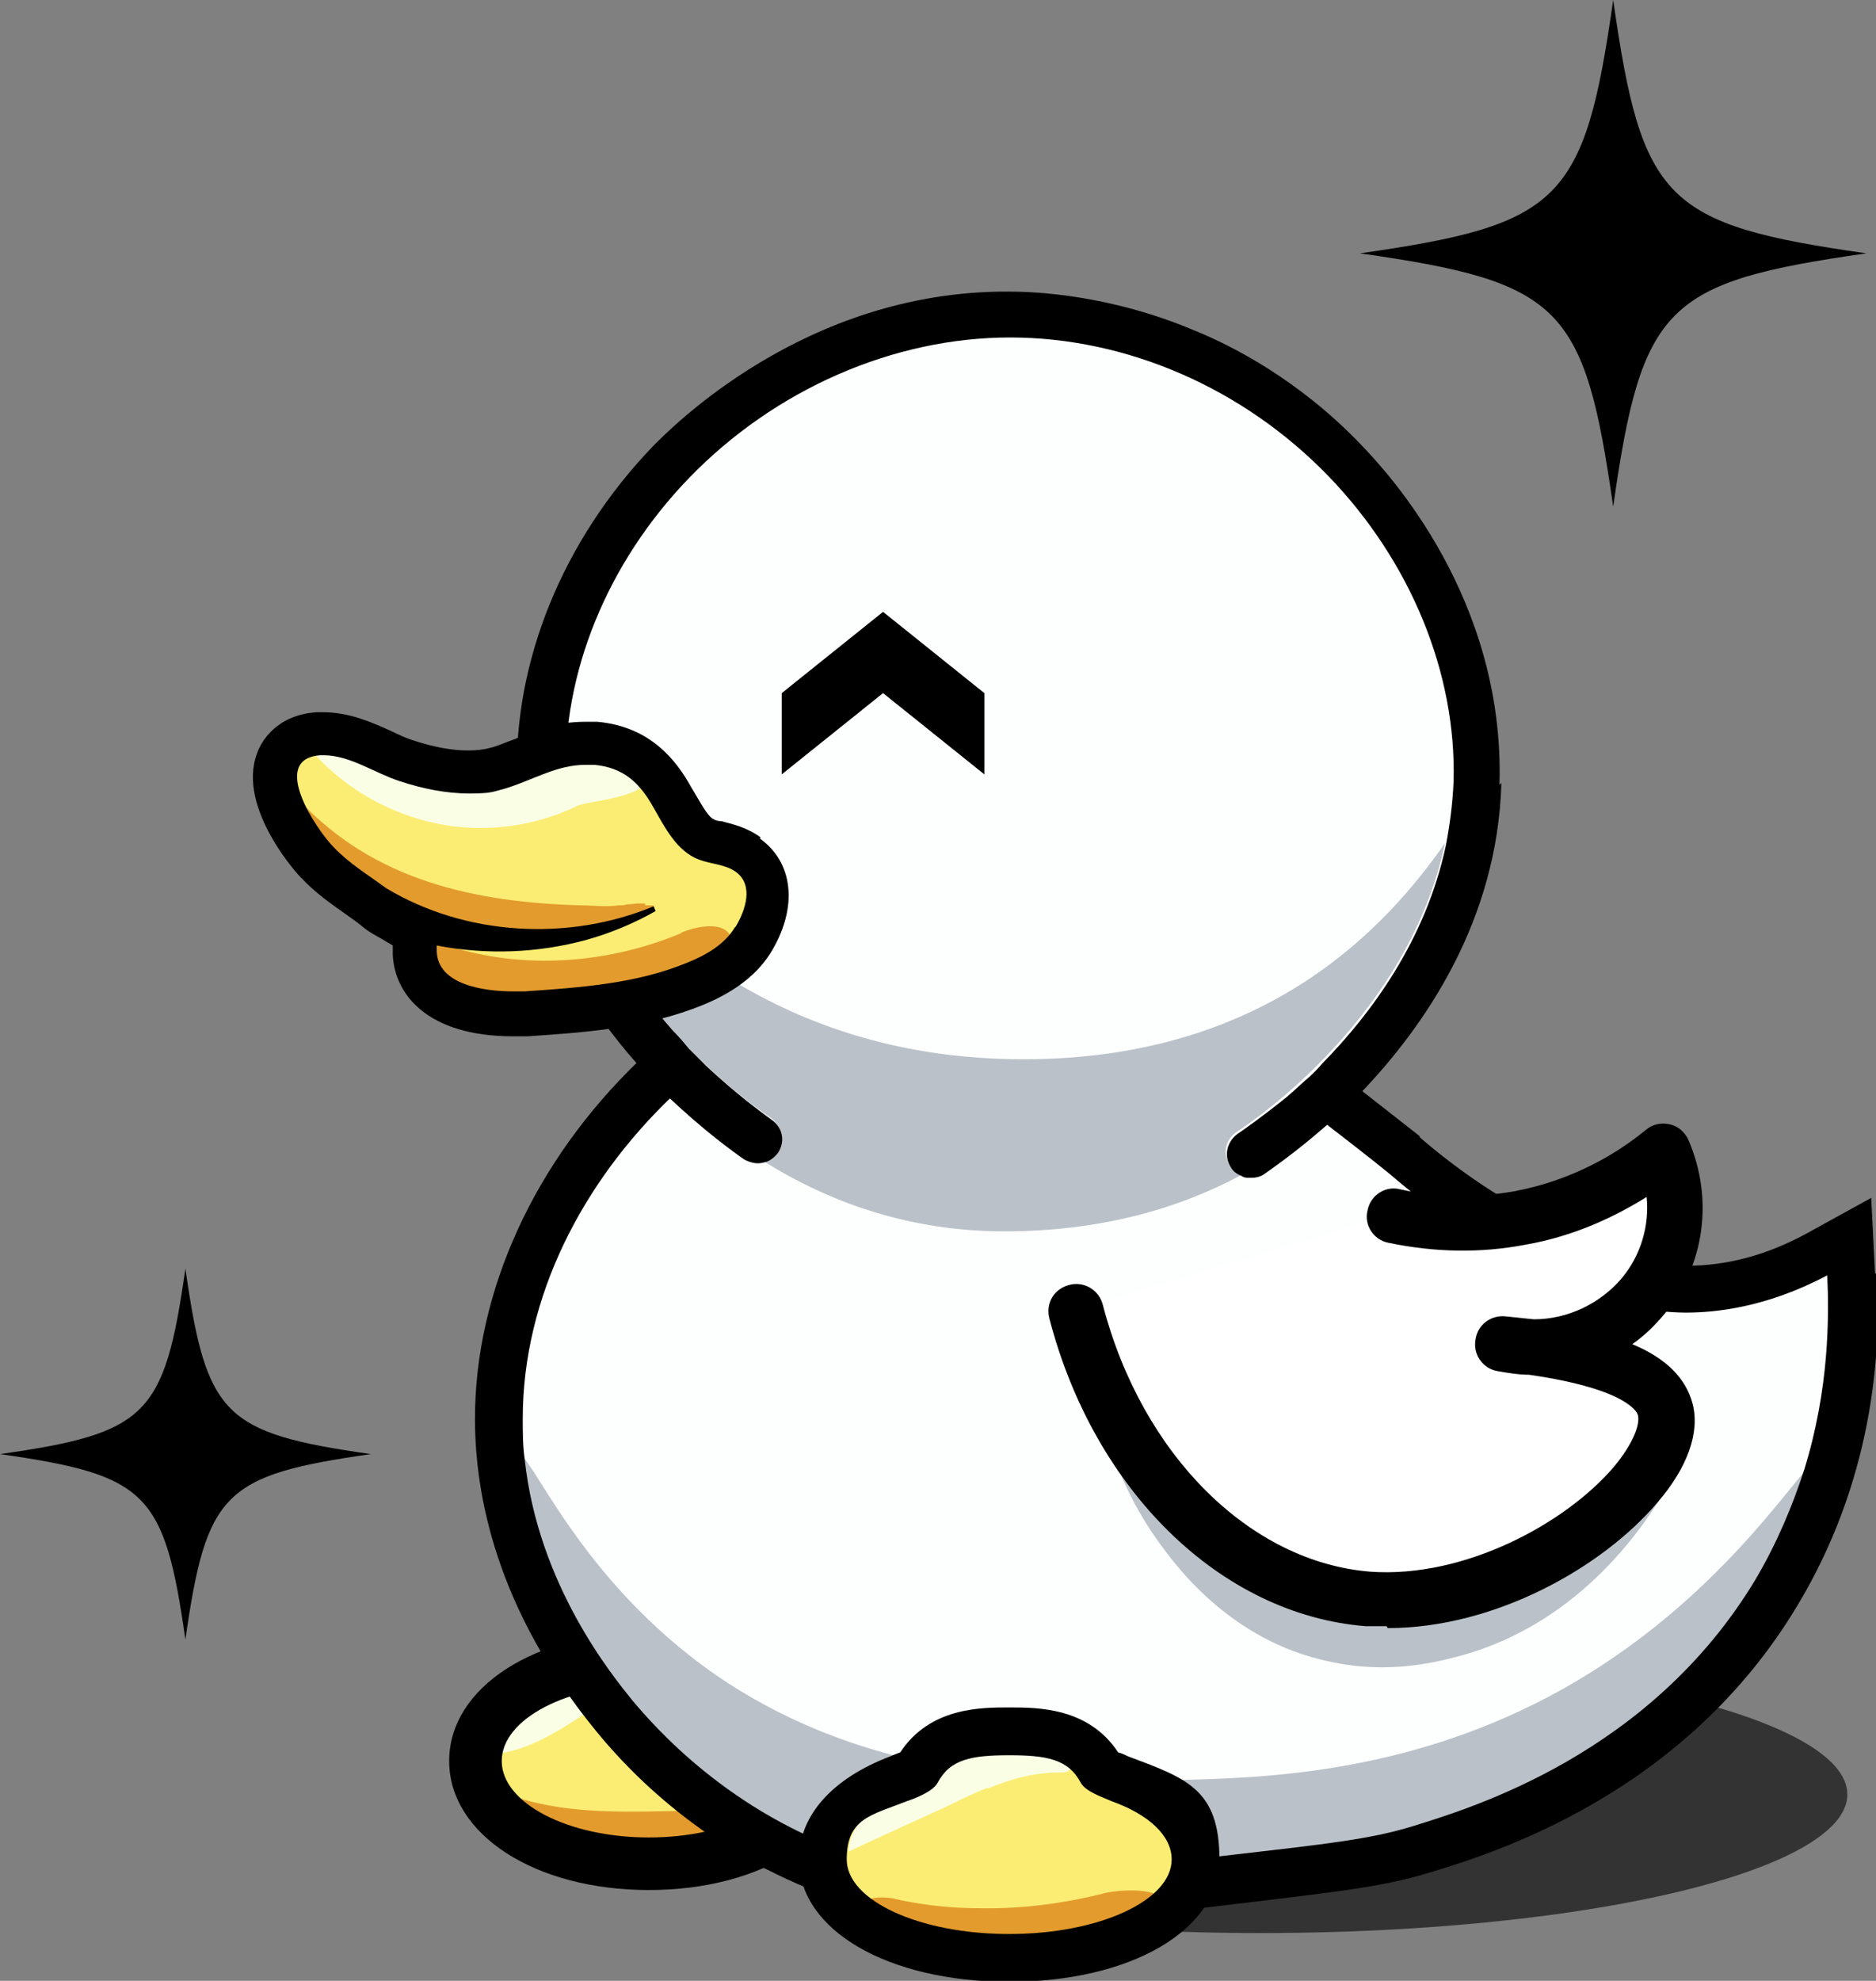
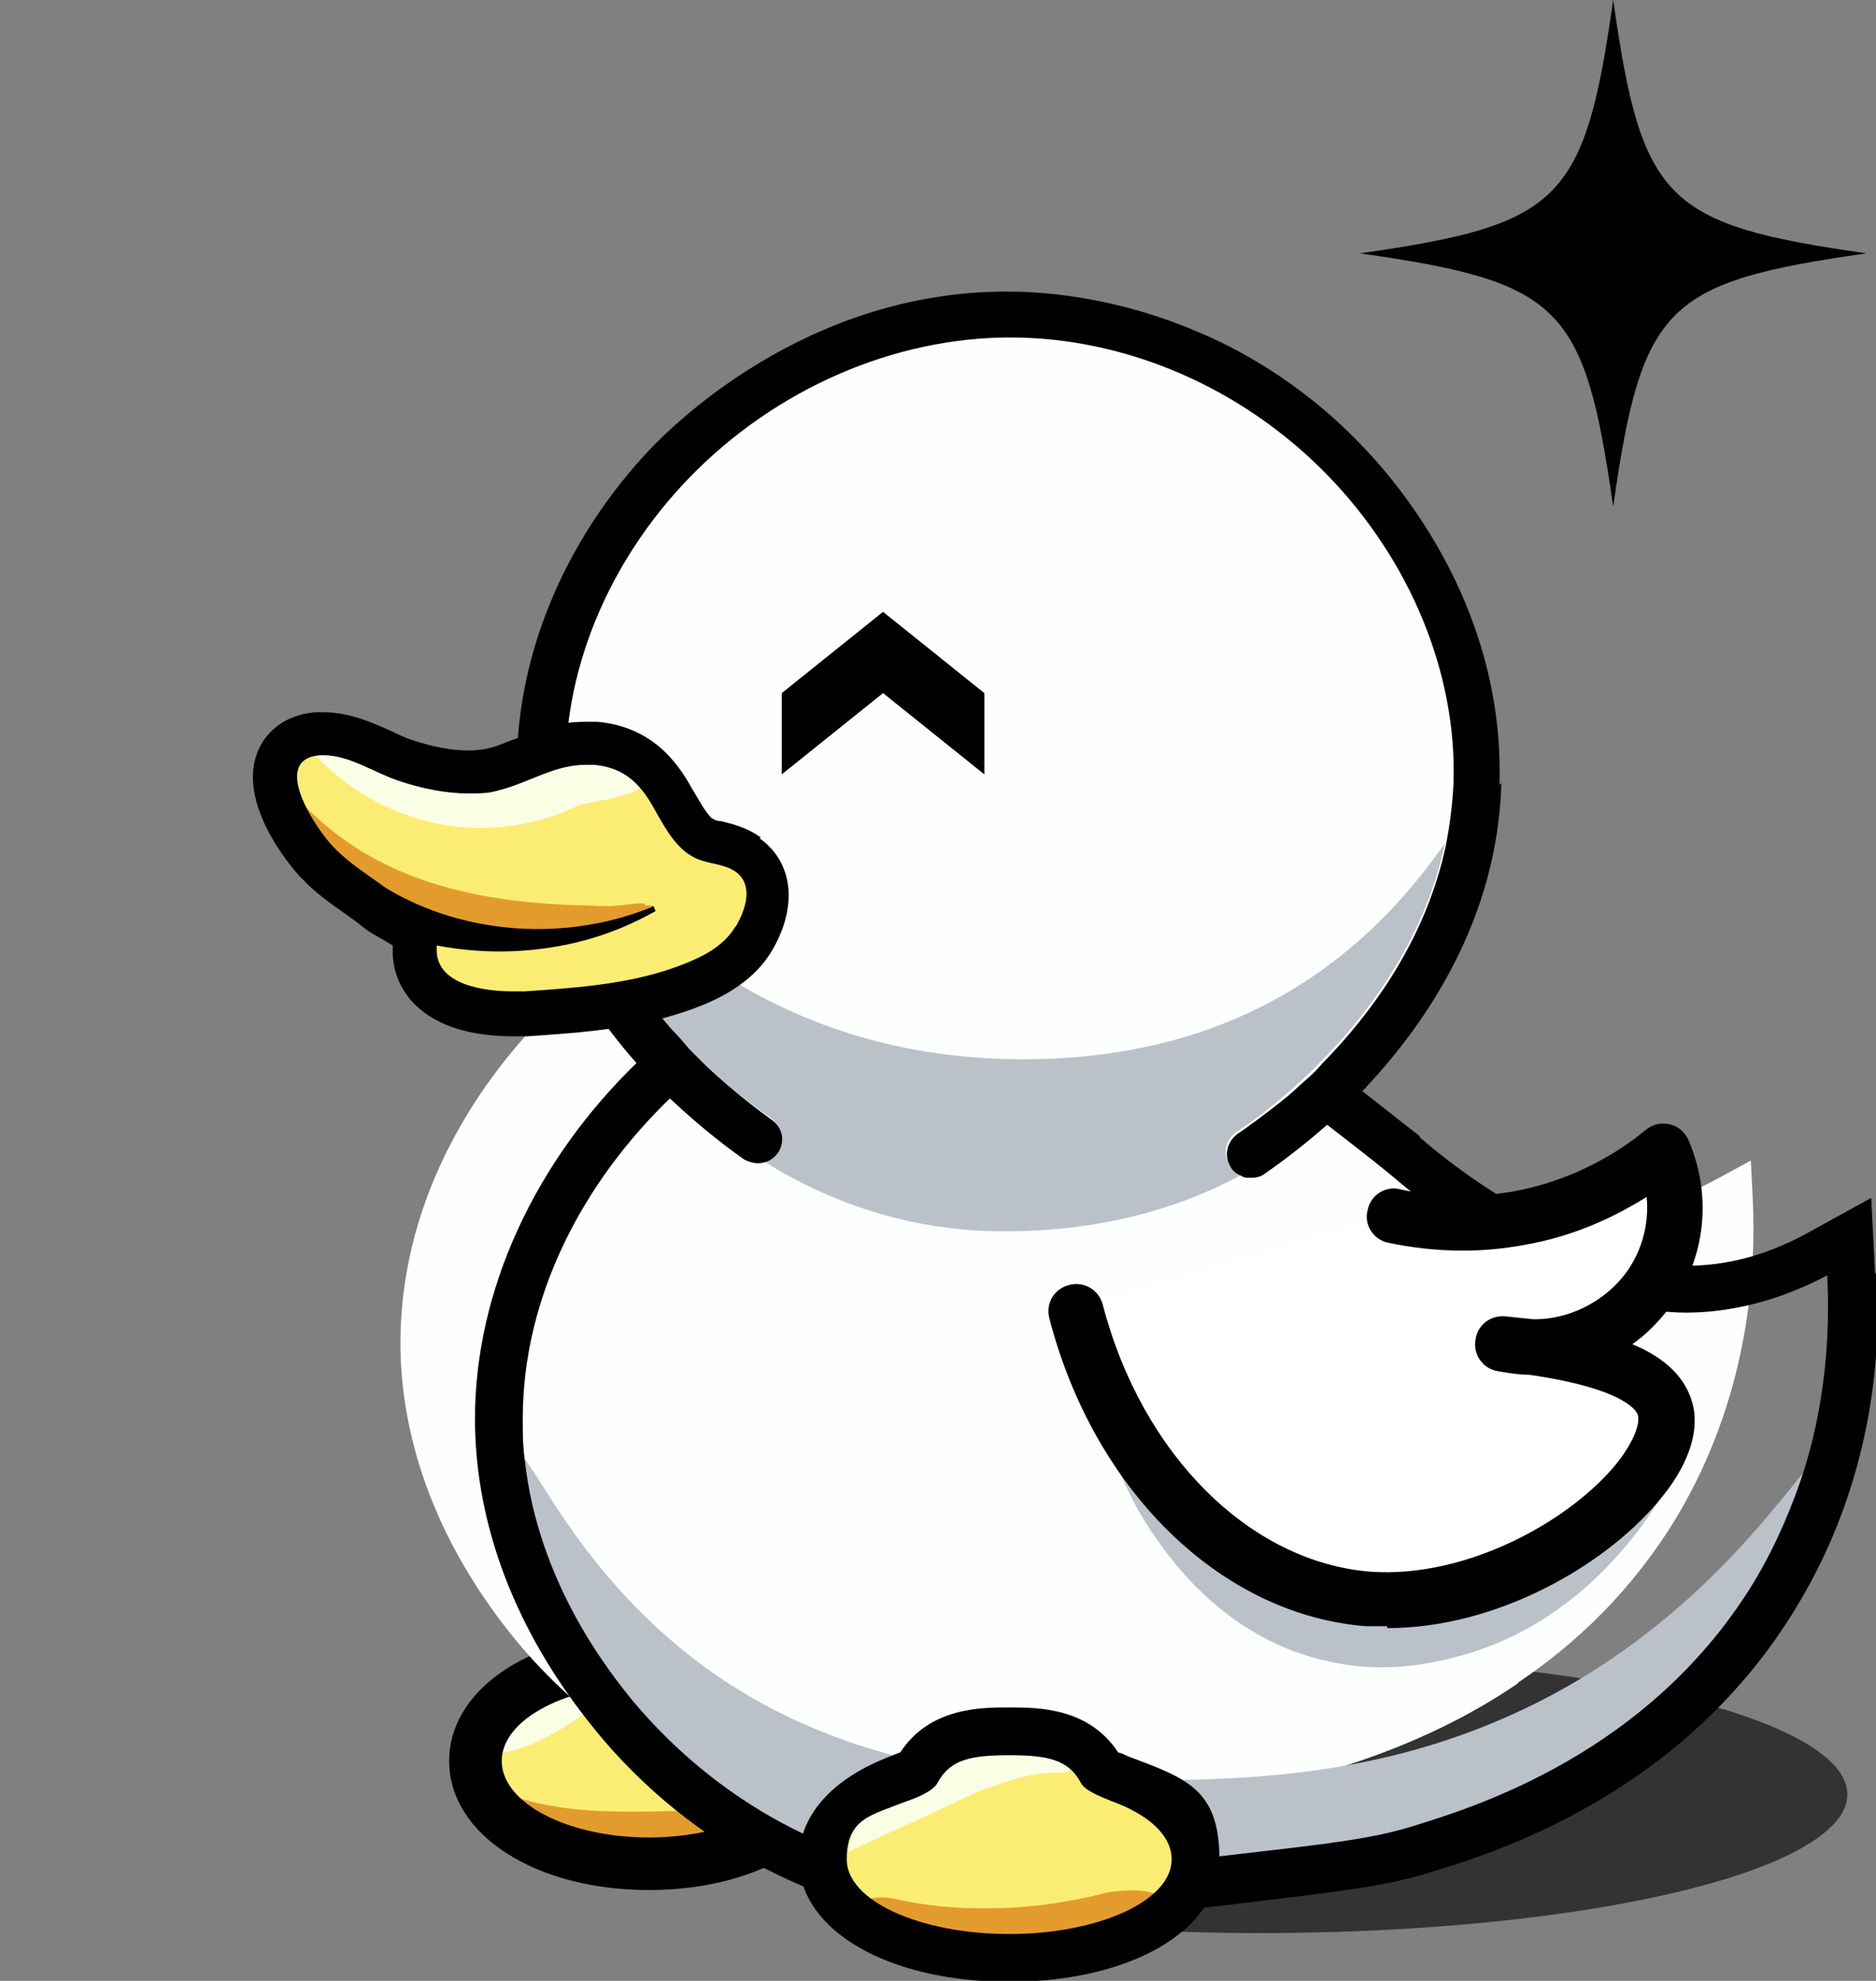
<svg xmlns="http://www.w3.org/2000/svg" id="uuid-0414ec4b-1c22-4b13-b6a9-e56d7ff557cd" viewBox="0 0 196.3 207.2">
  <rect x="0" y="0" width="196.3" height="207.2" fill="#808080" stroke="none" />
  <defs>
    <style>.uuid-fbd9e129-dbdb-49bf-a872-3f98e144bb22{fill:#fff;}.uuid-762ed457-fefb-4efb-9e42-9d52357ba377{fill:#fafee5;}.uuid-707c604c-9fbf-4d3e-b82b-0c5b3f82006f{fill:#bac1c9;}.uuid-7a3e466b-825b-48a0-aa1d-28f7966d1bd4{fill:#333;}.uuid-14df10a2-0ecf-4713-8375-b9ea4e7c599a{fill:#e39b2d;}.uuid-d7ef4570-0357-4253-8b77-ddbad7ed2056{fill:#fdfffe;}.uuid-9a634e4c-eff0-4d06-9a8f-3c13a01742e6{fill:#fbed73;}</style>
  </defs>
  <g id="uuid-b46dd1a3-a831-4eed-a0f9-d751a11f2db2">
    <ellipse class="uuid-7a3e466b-825b-48a0-aa1d-28f7966d1bd4" cx="131.9" cy="187.7" rx="61.4" ry="14.5" />
    <path class="uuid-9a634e4c-eff0-4d06-9a8f-3c13a01742e6" d="M67.9,195c-10.4,0-18.2-4.6-18.2-10.8s7.8-10.8,18.2-10.8,18.2,4.6,18.2,10.8-7.8,10.8-18.2,10.8Z" />
    <path class="uuid-14df10a2-0ecf-4713-8375-b9ea4e7c599a" d="M71.8,193.4c.9-.1,1.8-.4,2.4-1s.9-1.7.3-2.4c-.5-.5-1.3-.6-2.1-.6-6.2.1-12.4.5-18.4-1.4-.6.8-.4,2,.1,2.9,1.4,2.2,3.8,3.2,6.4,2.9,3.7-.4,7.4.1,11.2-.5Z" />
    <path class="uuid-762ed457-fefb-4efb-9e42-9d52357ba377" d="M62.2,178.6c.6-.4,1.3-.9,1.4-1.6,0-.6-.2-1.2-.7-1.6s-1-.6-1.6-.7c-3.6-.8-7.7.5-10,3.4-2,2.4-2.2,6,1.6,5.2,3.4-.7,6.4-2.8,9.3-4.7Z" />
    <path d="M67.9,176.2c8.5,0,15.4,3.6,15.4,8s-6.9,8-15.4,8-15.4-3.6-15.4-8,6.9-8,15.4-8h0ZM67.9,170.7c-11.9,0-20.9,5.8-20.9,13.5s9,13.5,20.9,13.5,20.9-5.8,20.9-13.5-9-13.5-20.9-13.5h0Z" />
-     <path class="uuid-d7ef4570-0357-4253-8b77-ddbad7ed2056" d="M134.7,114.6c.6-.5,1.2-1.1,1.9-1.7l4,3.1,6.3,4.9h0c3.7,3.3,7.7,6.1,12,8.3,5.7,3,10.6,5.6,17.4,5.7h.1c4.5,0,9.2-1.2,13.6-3.6l3.5-1.9.2,3.9c.4,8.4-.6,21-7.9,33.3-4.7,7.8-10.6,13.3-16.5,17.3,0,0-.2.1-.2.2-8.5,5.8-16.8,8.2-20.5,9.4-4.6,1.4-9.3,2-18.3,3,0,0,0,0,0,0-.3,0-.6,0-.9.1-10.8,1.3-18.5,2.2-25.2,2.2s-10.5-.7-15.2-2.2c-12.8-4.2-21-12.5-24.7-17-10-12.2-12.1-23.7-12.1-31.1,0-13.8,6.7-26.2,16.3-35.5,1.2-1.2,2.5-2.3,3.7-3.3.6.6,1.2,1.2,1.8,1.8l60.9,3.2Z" />
+     <path class="uuid-d7ef4570-0357-4253-8b77-ddbad7ed2056" d="M134.7,114.6c.6-.5,1.2-1.1,1.9-1.7h0c3.7,3.3,7.7,6.1,12,8.3,5.7,3,10.6,5.6,17.4,5.7h.1c4.5,0,9.2-1.2,13.6-3.6l3.5-1.9.2,3.9c.4,8.4-.6,21-7.9,33.3-4.7,7.8-10.6,13.3-16.5,17.3,0,0-.2.1-.2.2-8.5,5.8-16.8,8.2-20.5,9.4-4.6,1.4-9.3,2-18.3,3,0,0,0,0,0,0-.3,0-.6,0-.9.1-10.8,1.3-18.5,2.2-25.2,2.2s-10.5-.7-15.2-2.2c-12.8-4.2-21-12.5-24.7-17-10-12.2-12.1-23.7-12.1-31.1,0-13.8,6.7-26.2,16.3-35.5,1.2-1.2,2.5-2.3,3.7-3.3.6.6,1.2,1.2,1.8,1.8l60.9,3.2Z" />
    <path class="uuid-707c604c-9fbf-4d3e-b82b-0c5b3f82006f" d="M190.9,152.1c1.5,1.1-4.9,19.1-20.8,31.3-15.8,12.1-33.5,12.9-47.2,13.5-16.6.8-34.3,1.6-49.3-10-16.5-12.7-21.1-33.9-19.5-34.8,1.3-.8,6.1,12.9,20.8,23.1,17,11.7,36.5,11.2,48,11,9-.2,23.7-.6,39.1-8.7,19.5-10.3,27.5-26.4,29-25.4Z" />
    <path d="M196.2,133.2l-.4-7.9-6.9,3.8c-4.1,2.2-8.2,3.3-12.4,3.3h-.1c-6.1,0-10.8-2.5-16.2-5.4-4.1-2.2-8-4.9-11.6-8h0c0,0-.1-.2-.1-.2l-6-4.7-4-3.1c-.6.6-1.2,1.2-1.8,1.8-.6.6-1.3,1.2-1.9,1.7,1.3,1,2.7,2.1,4,3.1,2.2,1.7,4.4,3.4,6.5,5.1,2.8,2.4,6.9,5.7,12.5,8.6,5.7,3,11.2,5.9,18.5,6h.1c3,0,8.4-.5,14.8-3.9.2,4.4.2,11.9-2.4,20.3,0,0,0,0,0,0-1.2,3.7-2.8,7.6-5.1,11.5-11,18.3-29.7,23.9-35.8,25.8-4.5,1.4-9.3,1.9-18.8,3-10.7,1.2-18.4,2.2-24.9,2.2s-9.8-.6-14.4-2.1c-13.5-4.4-21.4-13.6-23.6-16.2-2.1-2.6-9.9-12.1-11.3-25.3h0c-.2-1.4-.2-2.8-.2-4.2,0-12.8,6.3-24.8,15.6-33.7,1.2-1.2,2.5-2.3,3.7-3.3-.6-.5-1.2-1.1-1.8-1.8-.6-.6-1.1-1.2-1.7-1.9-1.3,1-2.5,2.1-3.7,3.3h0c-10.9,10.5-17.1,24.1-17.1,37.4,0,7.9,2.2,19.9,12.7,32.7,3.9,4.8,12.4,13.4,25.9,17.8,5,1.6,9.9,2.4,16,2.4s14.6-.9,25.5-2.2c9.8-1.2,14.8-1.7,19.7-3.2,6.6-2,26.7-8.1,38.6-28,7.7-12.8,8.8-25.9,8.3-34.7Z" />
    <path class="uuid-d7ef4570-0357-4253-8b77-ddbad7ed2056" d="M56.6,80c.1,26.5,23.6,46.9,49,46.9,25.3,0,48.6-20.3,48.9-46.6.2-26.6-23.2-47.4-48.8-47.5-25.6,0-49.1,20.6-49,47.3Z" />
    <path class="uuid-707c604c-9fbf-4d3e-b82b-0c5b3f82006f" d="M128.8,122c.3.4.7.8,1.1.9-6.7,3.6-14.9,5.9-24.8,5.9s-18.3-3-25.3-7.4c.6-.1,1.1-.5,1.5-1,.8-1.1.5-2.7-.7-3.5-3.1-2.1-17.3-12.5-20.8-29.3,7.2,8.6,21.4,23.2,47.3,23.2,25.5,0,38-13.9,44.1-22.6-3.8,18-19.8,28.9-21.8,30.2-1.2.8-1.5,2.3-.7,3.5Z" />
    <path d="M157.1,81.9c-.4,14.4-8,25.4-14.7,32.4-.6.6-1.2,1.2-1.8,1.8-.6.6-1.3,1.2-1.9,1.7-3.2,2.8-5.7,4.5-6.4,5-.4.3-.9.4-1.4.4s-.7,0-1-.2c-.5-.2-.9-.5-1.1-.9-.8-1.2-.4-2.7.7-3.5.6-.4,2.6-1.8,5.2-3.9.6-.5,1.2-1.1,1.9-1.7.6-.5,1.2-1.1,1.8-1.8,5.1-5.2,10.8-12.9,12.9-22.8.4-2.1.7-4.3.8-6.7.3-11.3-4.5-23-13.1-31.9-8.9-9.2-21.1-14.5-33.3-14.5s-24.6,5.4-33.6,14.7c-8.6,8.9-13.3,20.5-12.9,31.7,0,2.1.3,4.1.7,6,1.7,8.3,6.1,15.1,10.5,20.1.6.6,1.2,1.3,1.7,1.9.6.6,1.2,1.2,1.8,1.8,3.1,2.9,5.7,4.8,6.8,5.6,1.2.8,1.5,2.3.7,3.5-.4.5-.9.9-1.5,1-.7.2-1.4,0-2-.3-1.3-.9-4.3-3.1-7.8-6.4-.6-.6-1.2-1.1-1.8-1.8-.6-.6-1.1-1.2-1.7-1.9-4.7-5.3-9.4-12.6-11.5-21.5-.6-2.4-.9-5-1-7.7,0-.1,0-.3,0-.4-.4-12.4,4.8-25.1,14.2-34.9,1.7-1.7,15.8-16.3,37.2-16.2,2.8,0,10.7.3,19.8,4.2,3.4,1.4,10.5,4.9,17.1,11.8,2.8,2.9,15.1,16.1,14.5,35.6Z" />
    <polygon points="103 81 92.4 72.5 81.8 81 81.8 72.5 92.4 64 103 72.5 103 81" />
    <path class="uuid-9a634e4c-eff0-4d06-9a8f-3c13a01742e6" d="M105.6,204.7c-11.1,0-19.5-4.4-19.5-10.3s2.9-6.5,7.9-8.4c.4-.2,1.6-.6,2-.9,2.1-3.7,5.9-4.1,9.6-4.1s7.5.3,9.6,4.1c.4.3,1.5.7,1.9.9,5.1,1.9,8,5,8,8.4,0,5.9-8.4,10.3-19.5,10.3Z" />
    <path class="uuid-762ed457-fefb-4efb-9e42-9d52357ba377" d="M103.3,187c-1.2.5-2.3,1-3.5,1.6s-11,5-11,5.1c0-1.7,1-3.1,2.2-4.3,2.8-2.9,6.3-5.2,10.3-6.1,2-.5,4.2-.6,6.2-.3s5.6,1.6,4.2,2.3c-.2.1-.5.1-.8.1-2.7,0-5.2.7-7.6,1.7Z" />
    <path class="uuid-14df10a2-0ecf-4713-8375-b9ea4e7c599a" d="M92.9,198.5c-1.3-.1-2.5,0-2.7,1.3-.2,1,.9,1.8,1.8,2.2,7.2,3.5,15.8,4,23.4,1.6,1.8-.6,4.3-1.5,5.5-3.1,2.7-3.3-3.4-2.9-5.2-2.5-4.3,1.1-8.8,1.7-13.3,1.6-2.3,0-4.6-.2-6.9-.6s-1.6-.4-2.6-.5Z" />
    <path d="M105.6,183.6c3.9,0,6.2.4,7.5,2.9.5.9,2.3,1.5,3.2,1.9,3.9,1.4,6.3,3.6,6.3,6.1,0,4.3-7.6,7.8-17,7.8s-17-3.5-17-7.8,2.5-4.6,6.3-6.1c.9-.3,2.7-1,3.2-1.9,1.3-2.5,3.6-2.9,7.5-2.9h0ZM105.6,178.6c-3,0-8.3,0-11.4,4.7-.3.1-.8.3-1,.4h0c-6.1,2.3-9.6,6.2-9.6,10.8,0,7.4,9.3,12.8,22,12.8s22-5.4,22-12.8-3.5-8.5-9.6-10.8h0c-.2-.1-.6-.3-1-.4-3.1-4.7-8.4-4.7-11.4-4.7h0Z" />
    <path class="uuid-fbd9e129-dbdb-49bf-a872-3f98e144bb22" d="M112.6,137.1c4.5,16.9,16.8,29,30.6,30,16.2,1.2,32.7-13,31-19.9-1.1-4.3-9.4-6.1-17-6.9,5.4,1.2,11.1-.7,14.6-5,3.4-4.2,4.2-10.1,2.1-15.1-2.4,2-7.5,5.6-15,7-5.6,1.1-10.3.4-13.1-.2l-33.2,10Z" />
    <path class="uuid-707c604c-9fbf-4d3e-b82b-0c5b3f82006f" d="M132.1,161.6c3.4,1.6,10.7,5,20.4,4.1,11.5-1.1,19.1-7.4,21.8-9.9-1.9,3.2-8.6,13.9-21.5,17.4-2.3.6-7.4,2-13.7.6-10.5-2.2-16.2-10.2-18-12.7-3.7-5.2-5.3-10.4-6-14.1,2.3,3.3,7.6,10.1,17,14.6Z" />
    <path d="M145.1,170.1c-.7,0-1.5,0-2.2,0-15.1-1.2-28.4-14.1-33.1-32.2-.4-1.6.5-3.1,2.1-3.5,1.5-.4,3.1.5,3.5,2.1,4.1,15.7,15.4,26.9,28,27.9,9.9.7,20.5-5.1,25.5-11,2-2.4,2.7-4.4,2.5-5.3,0-.3-1-2.8-11.4-4.3-1.1,0-2.3-.2-3.4-.4-1.5-.3-2.5-1.8-2.2-3.3.2-1.5,1.6-2.6,3.2-2.4,1,.1,2,.2,2.9.3h0c3.5,0,6.9-1.6,9.2-4.3,2-2.4,2.9-5.5,2.6-8.5-3.2,2-7.5,4.1-12.7,5-4.7.9-9.5.8-14.3-.2-1.6-.3-2.6-1.9-2.2-3.4.3-1.6,1.9-2.6,3.4-2.2,4,.9,8,.9,12,.2,6.3-1.2,10.9-4.1,13.7-6.4.7-.6,1.6-.8,2.5-.6.9.2,1.6.8,2,1.7,2.6,6.1,1.7,13-2.5,18.1-1,1.2-2.1,2.3-3.4,3.2,3.6,1.5,5.6,3.6,6.3,6.2.8,3-.5,6.7-3.7,10.4-5.7,6.7-16.9,13.1-28.2,13.1Z" />
    <path class="uuid-9a634e4c-eff0-4d06-9a8f-3c13a01742e6" d="M53.7,106.1c-6.3,0-10.1-2.4-10.3-6.4,0-.3,0-.7,0-1,0-.3,0-.8,0-1-.2-.3-1.4-1-2.1-1.4-.7-.4-1.4-.8-1.9-1.2-.6-.5-1.3-1-2-1.5-1.4-1-2.8-2-4.1-3.3,0,0-5.8-6.4-4.2-10.7.4-1,1.4-2.6,4.2-2.8.2,0,.4,0,.6,0,2.3,0,4.4,1,6.2,1.8.8.4,1.6.7,2.3,1,2.6.8,4.7,1.2,6.6,1.2s2.1-.1,3-.4c.9-.3,1.8-.6,2.7-1,2-.8,4-1.6,6.5-1.6s.7,0,1.1,0c4.5.4,6.5,3.1,8,5.6l.3.5c1,1.8,1.9,3.4,3.3,4,.3.1.7.2,1.2.3,1,.2,2.2.5,3.2,1.3,2.5,1.8,2.7,5.2.6,8.7-1.5,2.6-4.2,3.9-6.1,4.7-5.8,2.3-12.1,2.8-17.7,3.1-.4,0-.9,0-1.4,0Z" />
    <path class="uuid-762ed457-fefb-4efb-9e42-9d52357ba377" d="M60.6,84.2c-4.6,2.3-10.1,3-15.1,1.9-5.1-1.1-9.8-3.9-13.1-7.8,8-1.7,16.3,3.4,24.3,1.7,2.2-.5,4.2-1.5,6.5-1.5,1.2,0,5.5.9,4.8,2.9s-6.3,2.4-7.3,2.8Z" />
    <path class="uuid-14df10a2-0ecf-4713-8375-b9ea4e7c599a" d="M67.5,94.7c.2,0,.4,0,.7,0,0,0,0,0,.1,0,.2,0,0,.4-.1.5-.1.1-.3.2-.5.3-.3.2-.6.3-1,.5-.8.4-1.7.7-2.6.9-1.3.3-2.5.5-3.8.7-3.2.6-6.5,1-9.8.8-4.5-.2-9.2-1.6-13-4.1s-3.3-2.9-4.4-4.8-1-2-1.3-3-.2-2.4-.5-2.8c7.8,8.4,18.4,10.7,29.5,11,1.3,0,2.6.2,3.9,0,.3,0,.6,0,.9-.1.4,0,.9-.1,1.3-.1s.4,0,.6,0Z" />
-     <path class="uuid-14df10a2-0ecf-4713-8375-b9ea4e7c599a" d="M71.3,97.6c-7.6,3.2-16.6,3.9-24.5,1.3-.5-.2-1.2-.3-1.6,0-.2.3-.2.6-.2,1,.2,3.2.4,5.2,3.8,6.4,2.2.8,4.7.6,7,.3,5.5-.6,11.5-1.4,16.6-3.7s4.3-2.2,4.2-4.1c0-2.8-3.9-1.9-5.4-1.2Z" />
    <path d="M79.6,87.6c-1.5-1.1-3-1.4-4.1-1.7-.3,0-.7-.1-.8-.2-.6-.2-1.5-1.9-2.1-2.9l-.3-.5c-1.5-2.7-4.2-6.3-9.8-6.8-.4,0-.9,0-1.3,0-3,0-5.3.9-7.3,1.8-.9.3-1.7.7-2.5.9-.7.2-1.5.3-2.4.3-1.6,0-3.5-.3-5.9-1.1-.6-.2-1.3-.5-2.1-.9-2-.9-4.4-2-7.2-2s-.5,0-.7,0c-4.2.3-5.8,3.1-6.2,4.3-2.2,5.8,4.6,13.1,4.7,13.1,1.4,1.5,3,2.6,4.4,3.6.7.5,1.3.9,1.9,1.4.7.6,1.5,1,2.2,1.4.3.2.7.4,1,.6,0,.3,0,.6,0,1,.2,4.1,3.6,8.5,12.6,8.5s1,0,1.5,0c5.8-.4,12.3-.8,18.4-3.3,3.4-1.4,5.8-3.3,7.2-5.7,2.7-4.6,2.2-9.2-1.3-11.7ZM76.9,97c-1.1,1.8-3,2.9-5,3.7-5.3,2.2-11.2,2.6-17,3-.4,0-.8,0-1.2,0-3.1,0-7.9-.7-8-4.2,0-.2,0-.4,0-.6,5.2,1,10.6.8,15.7-.6,2.5-.7,4.9-1.7,7.2-3l-.2-.5c-8.9,3.7-19.7,3.1-28-1.9-1.9-1.4-3.9-2.6-5.5-4.3-1.7-1.7-6.8-9.2-1.4-9.6.1,0,.3,0,.4,0,2.7,0,5.4,1.9,7.9,2.7,2.4.8,4.9,1.3,7.3,1.3s2.5-.2,3.7-.5c3-.9,5.4-2.5,8.5-2.5s.6,0,.9,0c3,.3,4.7,1.8,6.2,4.5,1.2,2.1,2.4,4.5,4.7,5.4,1.3.5,2.8.5,3.9,1.3,1.9,1.4,1,4,0,5.7Z" />
    <path d="M195.3,26.5c-21,3-23.5,5.4-26.5,26.5-3-21-5.4-23.5-26.5-26.5,21-3,23.5-5.4,26.5-26.5,3,21,5.4,23.5,26.5,26.5Z" />
-     <path d="M38.8,152.1c-15.4,2.2-17.2,4-19.4,19.4-2.2-15.4-4-17.2-19.4-19.4,15.4-2.2,17.2-4,19.4-19.4,2.2,15.4,4,17.2,19.4,19.4Z" />
  </g>
</svg>